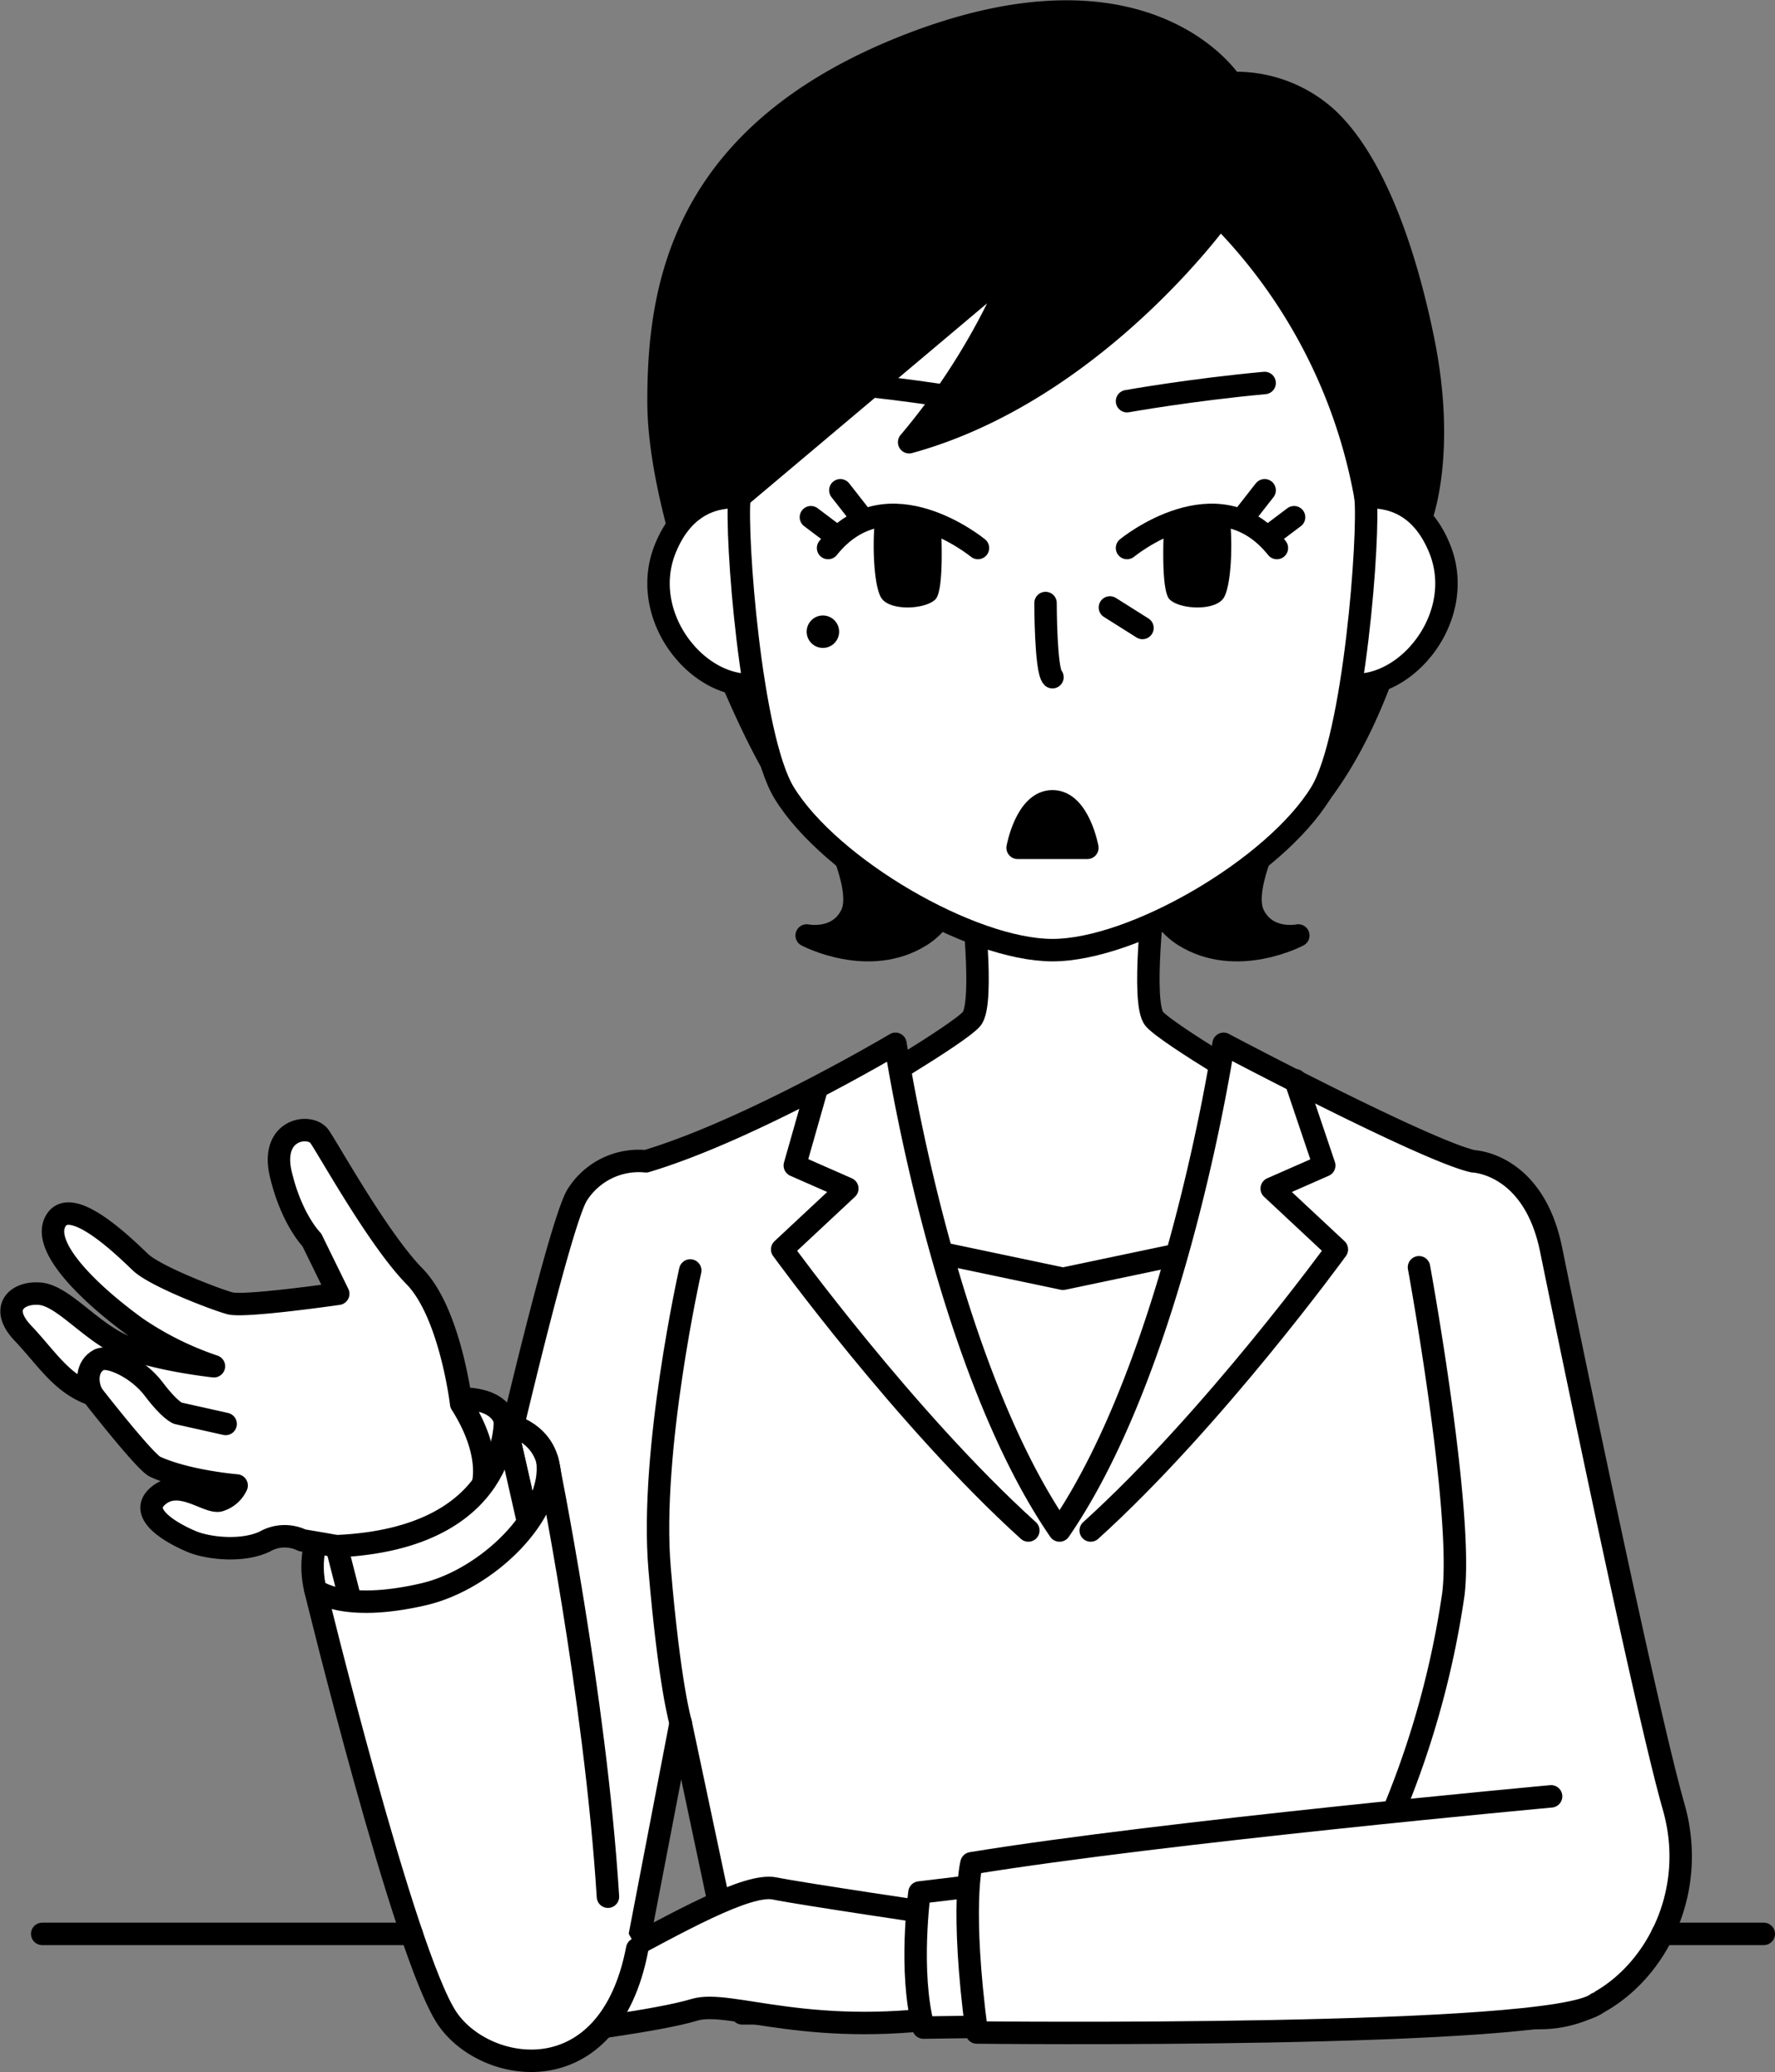
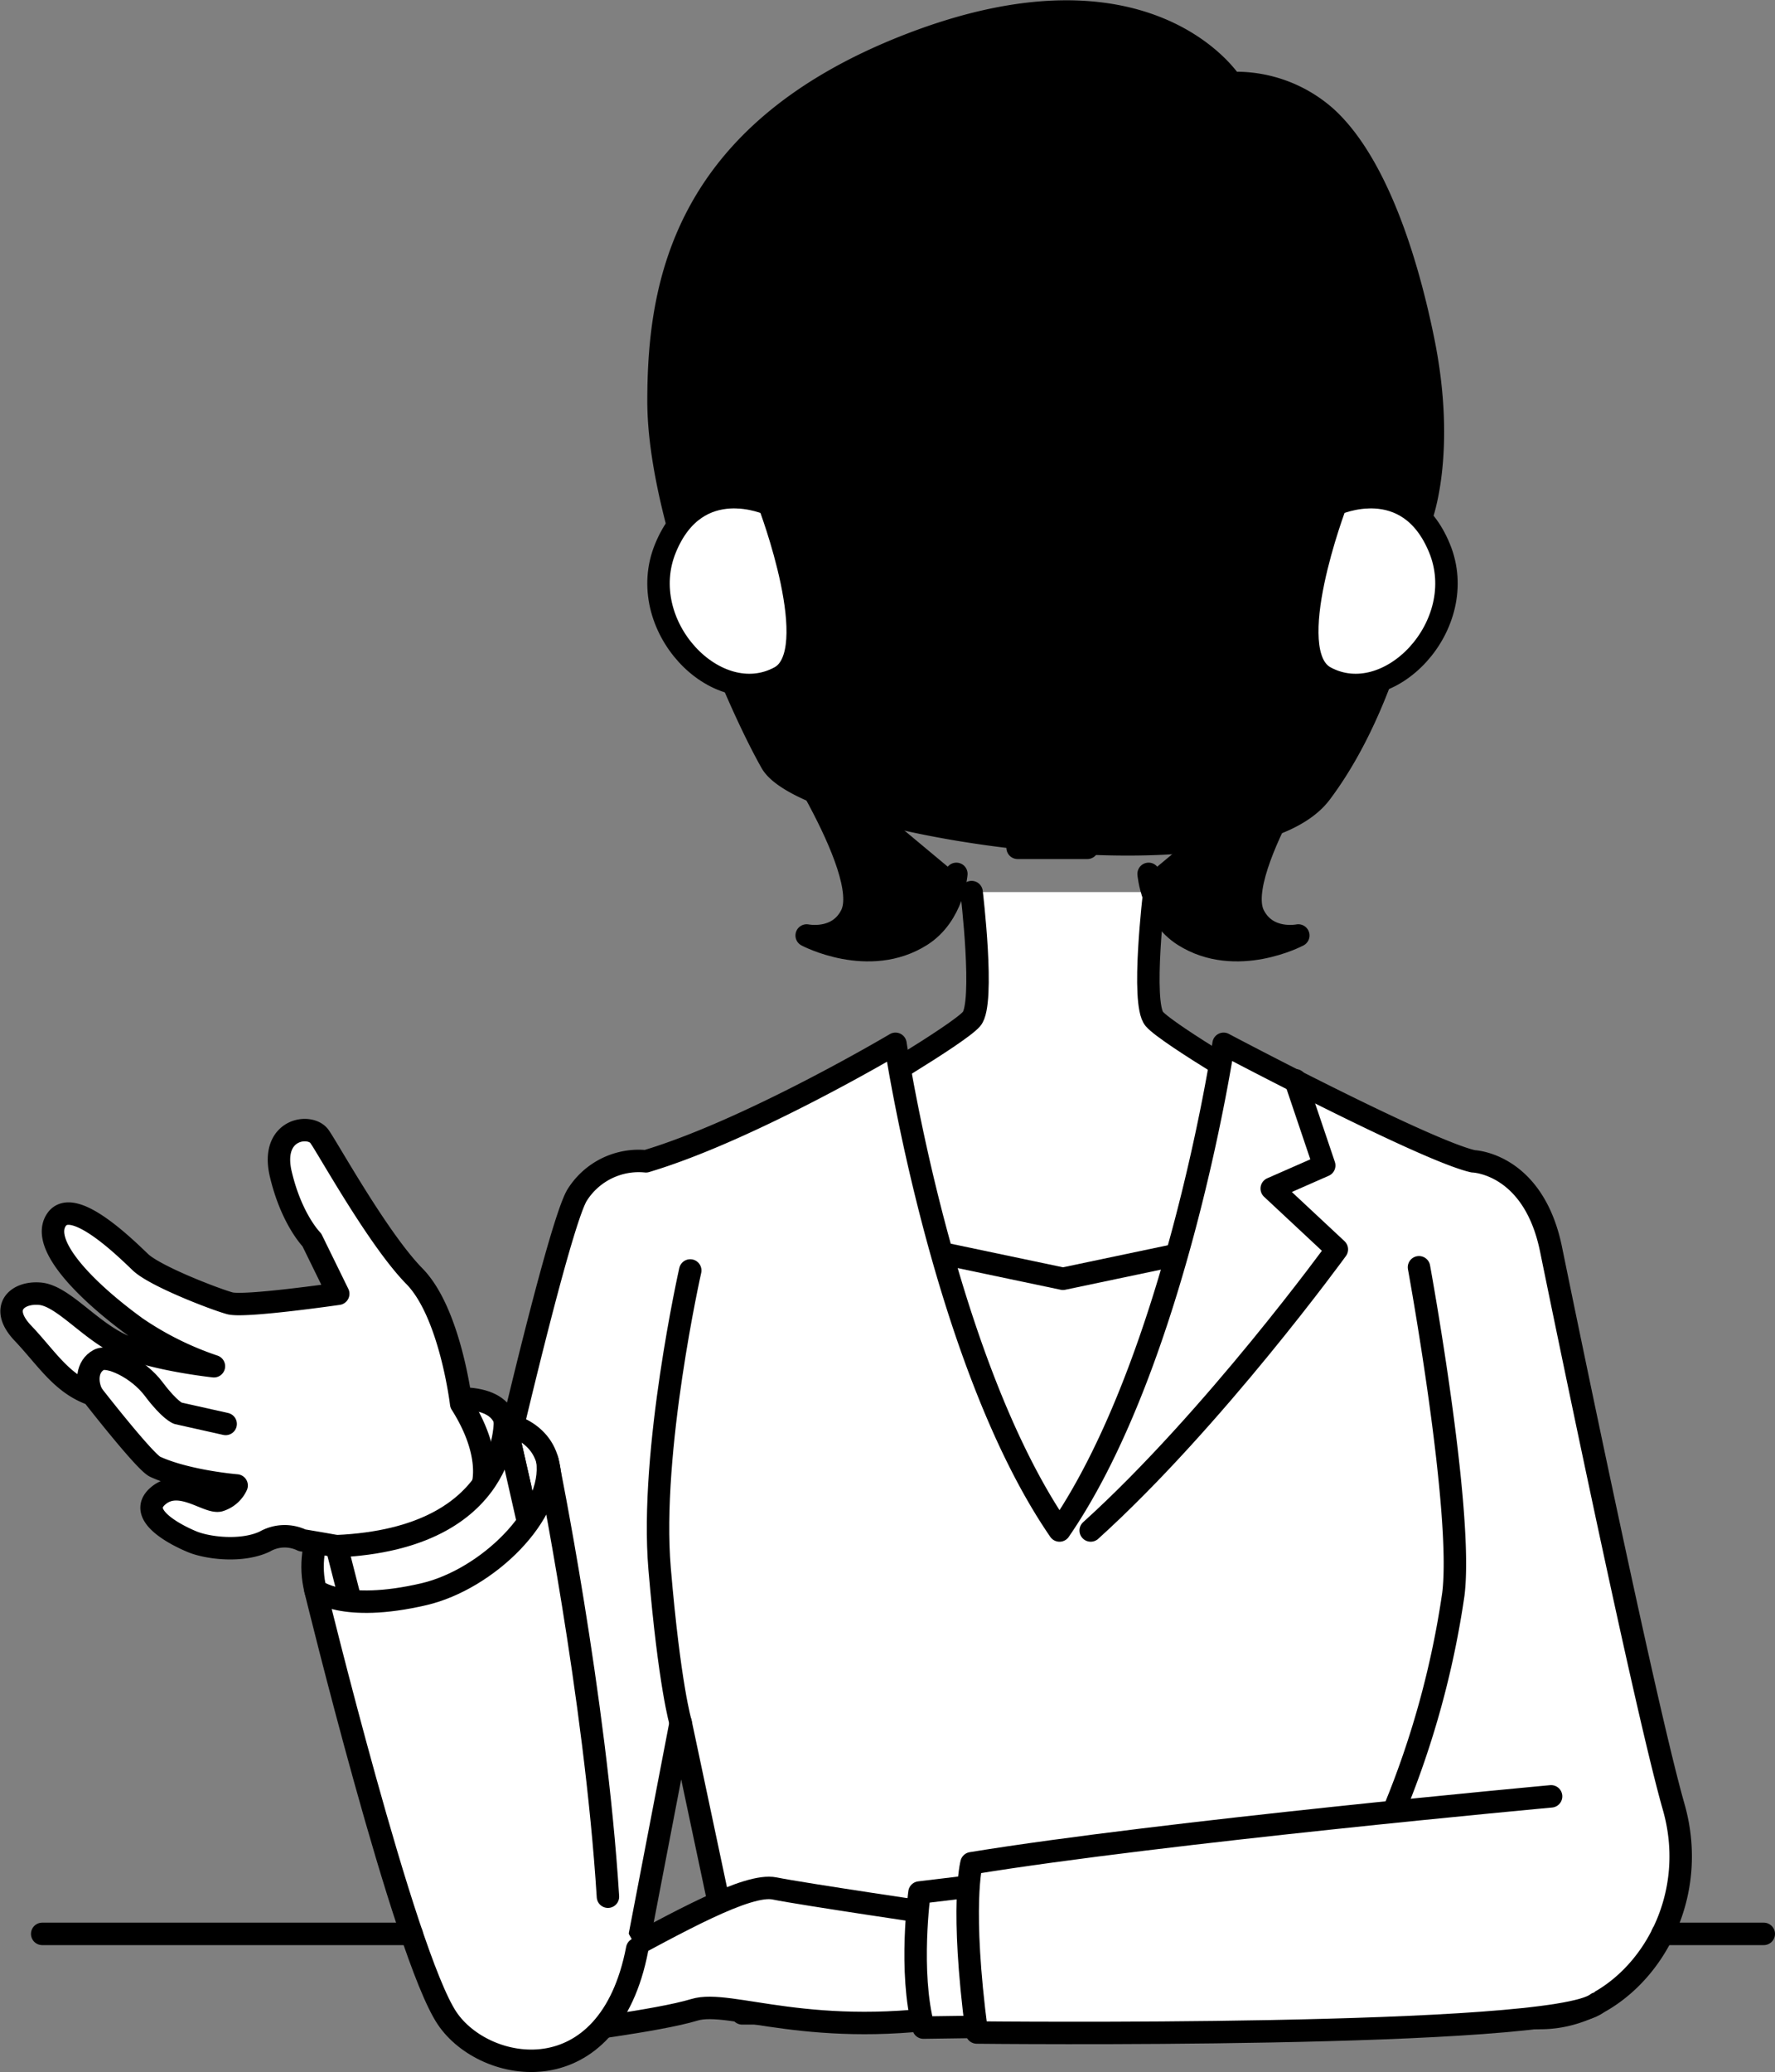
<svg xmlns="http://www.w3.org/2000/svg" width="209.829" height="244.847" viewBox="0 0 209.829 244.847">
  <rect x="0" y="0" width="209.829" height="244.847" fill="#808080" stroke="none" />
  <g id="グループ_16661" data-name="グループ 16661" transform="translate(-786.804 -582.821)">
    <path id="パス_27717" data-name="パス 27717" d="M901.659,688.23s1.581,13.151,0,14.991-14.185,9.2-14.185,9.2l-3.532,6.044,6.31,24.178,17.876,3.153h8.663l17.876-3.153,6.309-24.178-3.531-6.044s-12.6-7.359-14.185-9.2,0-14.991,0-14.991" fill="#fff" stroke="#000" stroke-linecap="round" stroke-linejoin="round" stroke-width="2.653" />
    <path id="パス_27718" data-name="パス 27718" d="M940.761,727.972l-28.3,5.949-28.3-5.949,7.356,35.693h41.891Z" fill="#fff" stroke="#000" stroke-linecap="round" stroke-linejoin="round" stroke-width="2.653" />
    <path id="パス_27719" data-name="パス 27719" d="M877.735,667.634s12.352,18,9.707,23.3c-1.59,3.189-5.279,2.424-5.279,2.424s7.338,3.907,13.529,0c3.8-2.4,4.167-7.28,4.167-7.28" stroke="#000" stroke-linecap="round" stroke-linejoin="round" stroke-width="2.653" />
    <path id="パス_27720" data-name="パス 27720" d="M944.709,667.634s-12.351,18-9.707,23.3c1.591,3.189,5.279,2.424,5.279,2.424s-7.337,3.907-13.529,0c-3.8-2.4-4.166-7.28-4.166-7.28" stroke="#000" stroke-linecap="round" stroke-linejoin="round" stroke-width="2.653" />
    <path id="パス_27721" data-name="パス 27721" d="M932.358,592.632a16.029,16.029,0,0,1,11.158,4c5.043,4.535,9.015,14.138,11.505,26.262,2.774,13.507-.246,21.171-.246,21.171s-2.255,19.693-11.835,32.444c-8.952,11.916-60.7,3.912-64.955-3.592s-13.335-28.934-13.335-42.692,2.923-31.721,29.627-42.1C922.6,577.125,932.358,592.632,932.358,592.632Z" stroke="#000" stroke-linecap="round" stroke-linejoin="round" stroke-width="2.653" />
    <path id="パス_27722" data-name="パス 27722" d="M877.735,642.409s-8.5-3.92-12.255,5.166,6,19.342,13.506,15.264C884.4,659.9,877.735,642.409,877.735,642.409Z" fill="#fff" stroke="#000" stroke-linecap="round" stroke-linejoin="round" stroke-width="2.653" />
    <path id="パス_27723" data-name="パス 27723" d="M944.709,642.409s8.5-3.92,12.256,5.166-6,19.342-13.506,15.264C938.048,659.9,944.709,642.409,944.709,642.409Z" fill="#fff" stroke="#000" stroke-linecap="round" stroke-linejoin="round" stroke-width="2.653" />
-     <path id="パス_27724" data-name="パス 27724" d="M874.218,641.57c-.481,4.324,1.289,28.42,5.286,34.941,5.453,8.9,22.107,18.58,31.718,18.58s26.265-9.683,31.718-18.58c4-6.521,5.767-30.617,5.287-34.941,0,0,5.986-46.436-37.005-46.436S874.218,641.57,874.218,641.57Z" fill="#fff" stroke="#000" stroke-linecap="round" stroke-linejoin="round" stroke-width="2.653" />
    <g id="グループ_16657" data-name="グループ 16657">
-       <path id="パス_27725" data-name="パス 27725" d="M902.41,647.575s-10.7-8.809-17.715,0" fill="none" stroke="#000" stroke-linecap="round" stroke-linejoin="round" stroke-width="2.653" />
-       <line id="線_500" data-name="線 500" x2="2.597" y2="3.315" transform="translate(886.144 640.752)" fill="none" stroke="#000" stroke-linecap="round" stroke-linejoin="round" stroke-width="2.653" />
      <line id="線_501" data-name="線 501" x2="2.836" y2="2.137" transform="translate(882.664 643.935)" fill="none" stroke="#000" stroke-linecap="round" stroke-linejoin="round" stroke-width="2.653" />
      <path id="パス_27726" data-name="パス 27726" d="M898.021,644.651s.494,7.872-.639,8.993c-1.235,1.221-5.5,1.4-6.432-.229-.826-1.444-1.014-5.84-.755-8.764A11.328,11.328,0,0,1,898.021,644.651Z" />
    </g>
    <g id="グループ_16658" data-name="グループ 16658">
      <path id="パス_27727" data-name="パス 27727" d="M920.034,647.575s10.7-8.809,17.715,0" fill="none" stroke="#000" stroke-linecap="round" stroke-linejoin="round" stroke-width="2.653" />
      <line id="線_502" data-name="線 502" x1="2.597" y2="3.315" transform="translate(933.704 640.752)" fill="none" stroke="#000" stroke-linecap="round" stroke-linejoin="round" stroke-width="2.653" />
      <line id="線_503" data-name="線 503" x1="2.836" y2="2.137" transform="translate(936.945 643.935)" fill="none" stroke="#000" stroke-linecap="round" stroke-linejoin="round" stroke-width="2.653" />
      <path id="パス_27728" data-name="パス 27728" d="M924.424,644.651s-.494,7.872.639,8.993c1.234,1.221,5.5,1.4,6.431-.229.827-1.444,1.014-5.84.756-8.764A11.329,11.329,0,0,0,924.424,644.651Z" />
    </g>
    <path id="パス_27729" data-name="パス 27729" d="M902.41,630.227s-7.556-1.352-16.266-2.151" fill="none" stroke="#000" stroke-linecap="round" stroke-linejoin="round" stroke-width="2.653" />
    <path id="パス_27730" data-name="パス 27730" d="M920.034,630.227s7.556-1.352,16.266-2.151" fill="none" stroke="#000" stroke-linecap="round" stroke-linejoin="round" stroke-width="2.653" />
    <circle id="楕円形_231" data-name="楕円形 231" cx="1.918" cy="1.918" r="1.918" transform="translate(882.163 655.545)" />
    <path id="パス_27731" data-name="パス 27731" d="M910.4,654.074s0,7.946.818,8.765" fill="none" stroke="#000" stroke-linecap="round" stroke-linejoin="round" stroke-width="2.653" />
    <path id="パス_27732" data-name="パス 27732" d="M911.218,683h4.127s-1-5.5-4.125-5.5S907.1,683,907.1,683h4.122Z" stroke="#000" stroke-linecap="round" stroke-linejoin="round" stroke-width="2.653" />
    <path id="パス_27733" data-name="パス 27733" d="M931.01,608.39s-14.856,20.682-36.733,26.685A78.892,78.892,0,0,0,907.1,613.892L874.218,641.57s-4.236-13.671-2.736-21.925,15.561-27.013,38.92-27.013,33.364,12.756,35.865,18.259,5.671,20.84,1.96,30.679A62.91,62.91,0,0,0,931.01,608.39Z" stroke="#000" stroke-linecap="round" stroke-linejoin="round" stroke-width="2.653" />
    <path id="パス_27734" data-name="パス 27734" d="M862.129,813.111c-1.976,4.693-4.543,7.836-8.4,8.032-17.044.869-17.538-7.291-18.032-12.478s16.178-80.031,19.39-84.724a8.588,8.588,0,0,1,8.073-3.9c12.344-3.685,29.5-13.881,29.5-13.881s5.573,37.428,19.394,57.505c13.821-20.077,19.394-57.505,19.394-57.505s23.806,12.593,29.5,13.881c0,0,7.155.194,9.223,10.462,0,0,10.808,52.958,14.481,65.811s-5.434,24.829-15.561,24.957-41.506-.263-41.506-.263-30.9-.338-53.04-.284l-7.278-34.339Z" fill="#fff" stroke="#000" stroke-linecap="round" stroke-linejoin="round" stroke-width="2.653" />
-     <path id="パス_27735" data-name="パス 27735" d="M883.329,711.515l-2.568,9.021,6.207,2.727-7.7,7.188s14.569,20.077,29.1,33.214" fill="#fff" stroke="#000" stroke-linecap="round" stroke-linejoin="round" stroke-width="2.653" />
    <path id="パス_27736" data-name="パス 27736" d="M939.946,710.467l3.4,10.069-6.207,2.727,7.7,7.188s-14.569,20.077-29.1,33.214" fill="#fff" stroke="#000" stroke-linecap="round" stroke-linejoin="round" stroke-width="2.653" />
    <path id="パス_27737" data-name="パス 27737" d="M970.165,730.5" fill="#fff" stroke="#000" stroke-linecap="round" stroke-linejoin="round" stroke-width="2.653" />
    <path id="パス_27738" data-name="パス 27738" d="M970.165,730.5" fill="#fff" stroke="#000" stroke-linecap="round" stroke-linejoin="round" stroke-width="2.653" />
    <g id="グループ_16660" data-name="グループ 16660">
      <g id="グループ_16659" data-name="グループ 16659">
        <path id="パス_27739" data-name="パス 27739" d="M851.508,755.38c-1.829-6.56-13.339-5.75-19.514-1.057s-9.328,10.686-7.9,16.371,21,14.752,21.243,13.27S853.731,763.353,851.508,755.38Z" fill="#fff" stroke="#000" stroke-linecap="round" stroke-linejoin="round" stroke-width="2.653" />
        <path id="パス_27740" data-name="パス 27740" d="M846.494,750.631c-1.161-3.472-7.36-2.73-10.807-1.742s-11.539,7.083-9.1,16.633,22.637-2.866,21.734-6.838Z" fill="#fff" stroke="#000" stroke-linecap="round" stroke-linejoin="round" stroke-width="2.653" />
        <path id="パス_27741" data-name="パス 27741" d="M843.849,758.345s1.264-3.677-2.528-9.658c0,0-1.264-10.721-5.529-15.066s-10.111-14.928-11.216-16.508-5.845-.948-4.582,4.423,3.676,7.795,3.676,7.795l3.117,6.361s-11.058,1.6-12.8,1.129-8.846-3.2-10.584-4.858-8.057-7.9-9.953-4.974,3.593,8.449,9.479,12.715a37.352,37.352,0,0,0,9.162,4.553s-7.108-.762-10.9-2.5-6.951-5.812-9.636-6.065-4.9,1.642-2.054,4.643,4.581,6,8.215,7.267c0,0,6.206,7.973,7.425,8.531,3.791,1.738,9.636,2.212,9.636,2.212a3.276,3.276,0,0,1-2.054,1.777c-1.421.316-4.739-2.725-7.267-.513s2.132,4.581,4.028,5.371,5.925,1.264,8.611,0a4.728,4.728,0,0,1,4.423-.158s8.689,1.422,13.112,2.527" fill="#fff" stroke="#000" stroke-linecap="round" stroke-linejoin="round" stroke-width="2.653" />
        <path id="パス_27742" data-name="パス 27742" d="M797.72,747.6c-.761-1.421-.673-3.345.789-4.107,1.13-.588,4.582.948,6.478,3.475s2.843,2.844,2.843,2.844l5.648,1.264" fill="none" stroke="#000" stroke-linecap="round" stroke-linejoin="round" stroke-width="2.653" />
      </g>
      <path id="パス_27743" data-name="パス 27743" d="M846.494,750.631s.626,13.987-19.905,14.891l2.441,9.55,15.021-2.965,5.975-5.928Z" fill="#fff" stroke="#000" stroke-linecap="round" stroke-linejoin="round" stroke-width="2.653" />
      <path id="パス_27744" data-name="パス 27744" d="M898.143,809.056s-16.586-2.443-19.773-3.094-11.3,3.911-19.772,8.473-5.721,8.6-5.721,8.6,11.733-1.427,16.006-2.731,13.833,3.621,32.315.5" fill="#fff" stroke="#000" stroke-linecap="round" stroke-linejoin="round" stroke-width="2.653" />
      <path id="パス_27745" data-name="パス 27745" d="M903.727,805.454l-8.229.988s-1.29,9.333.472,15.96l10.429-.145Z" fill="#fff" stroke="#000" stroke-linecap="round" stroke-linejoin="round" stroke-width="2.653" />
      <path id="パス_27746" data-name="パス 27746" d="M970.165,795.079s-45.792,4.2-68.517,7.905c0,0-1.35,5.06.626,20,0,0,68.192.757,73.317-3.45" fill="#fff" stroke="#000" stroke-linecap="round" stroke-linejoin="round" stroke-width="2.653" />
      <path id="パス_27747" data-name="パス 27747" d="M858.671,806.936c-1.482-23.713-7.163-51.556-7.163-51.556.9,6.332-7.163,14.079-14.574,15.809-9.661,2.254-12.844-.5-12.844-.5s10.5,43.047,15.561,50.6c4.447,6.636,19.143,9.187,22.478-8.185" fill="#fff" stroke="#000" stroke-linecap="round" stroke-linejoin="round" stroke-width="2.653" />
    </g>
    <path id="パス_27748" data-name="パス 27748" d="M954.548,732.563s5.274,28.757,4.065,38.614a107.046,107.046,0,0,1-7,25.507" fill="#fff" stroke="#000" stroke-linecap="round" stroke-linejoin="round" stroke-width="2.653" />
    <path id="パス_27749" data-name="パス 27749" d="M868.4,732.94s-4.8,21.325-3.621,35.24,2.487,18.205,2.487,18.205" fill="#fff" stroke="#000" stroke-linecap="round" stroke-linejoin="round" stroke-width="2.653" />
    <line id="線_504" data-name="線 504" x2="3.848" y2="2.423" transform="translate(918.011 654.598)" fill="none" stroke="#000" stroke-linecap="round" stroke-linejoin="round" stroke-width="2.653" />
    <line id="線_505" data-name="線 505" x2="11.98" transform="translate(983.326 811.33)" fill="none" stroke="#000" stroke-linecap="round" stroke-linejoin="round" stroke-width="2.653" />
    <line id="線_506" data-name="線 506" x2="43.672" transform="translate(791.792 811.33)" fill="none" stroke="#000" stroke-linecap="round" stroke-linejoin="round" stroke-width="2.653" />
  </g>
</svg>